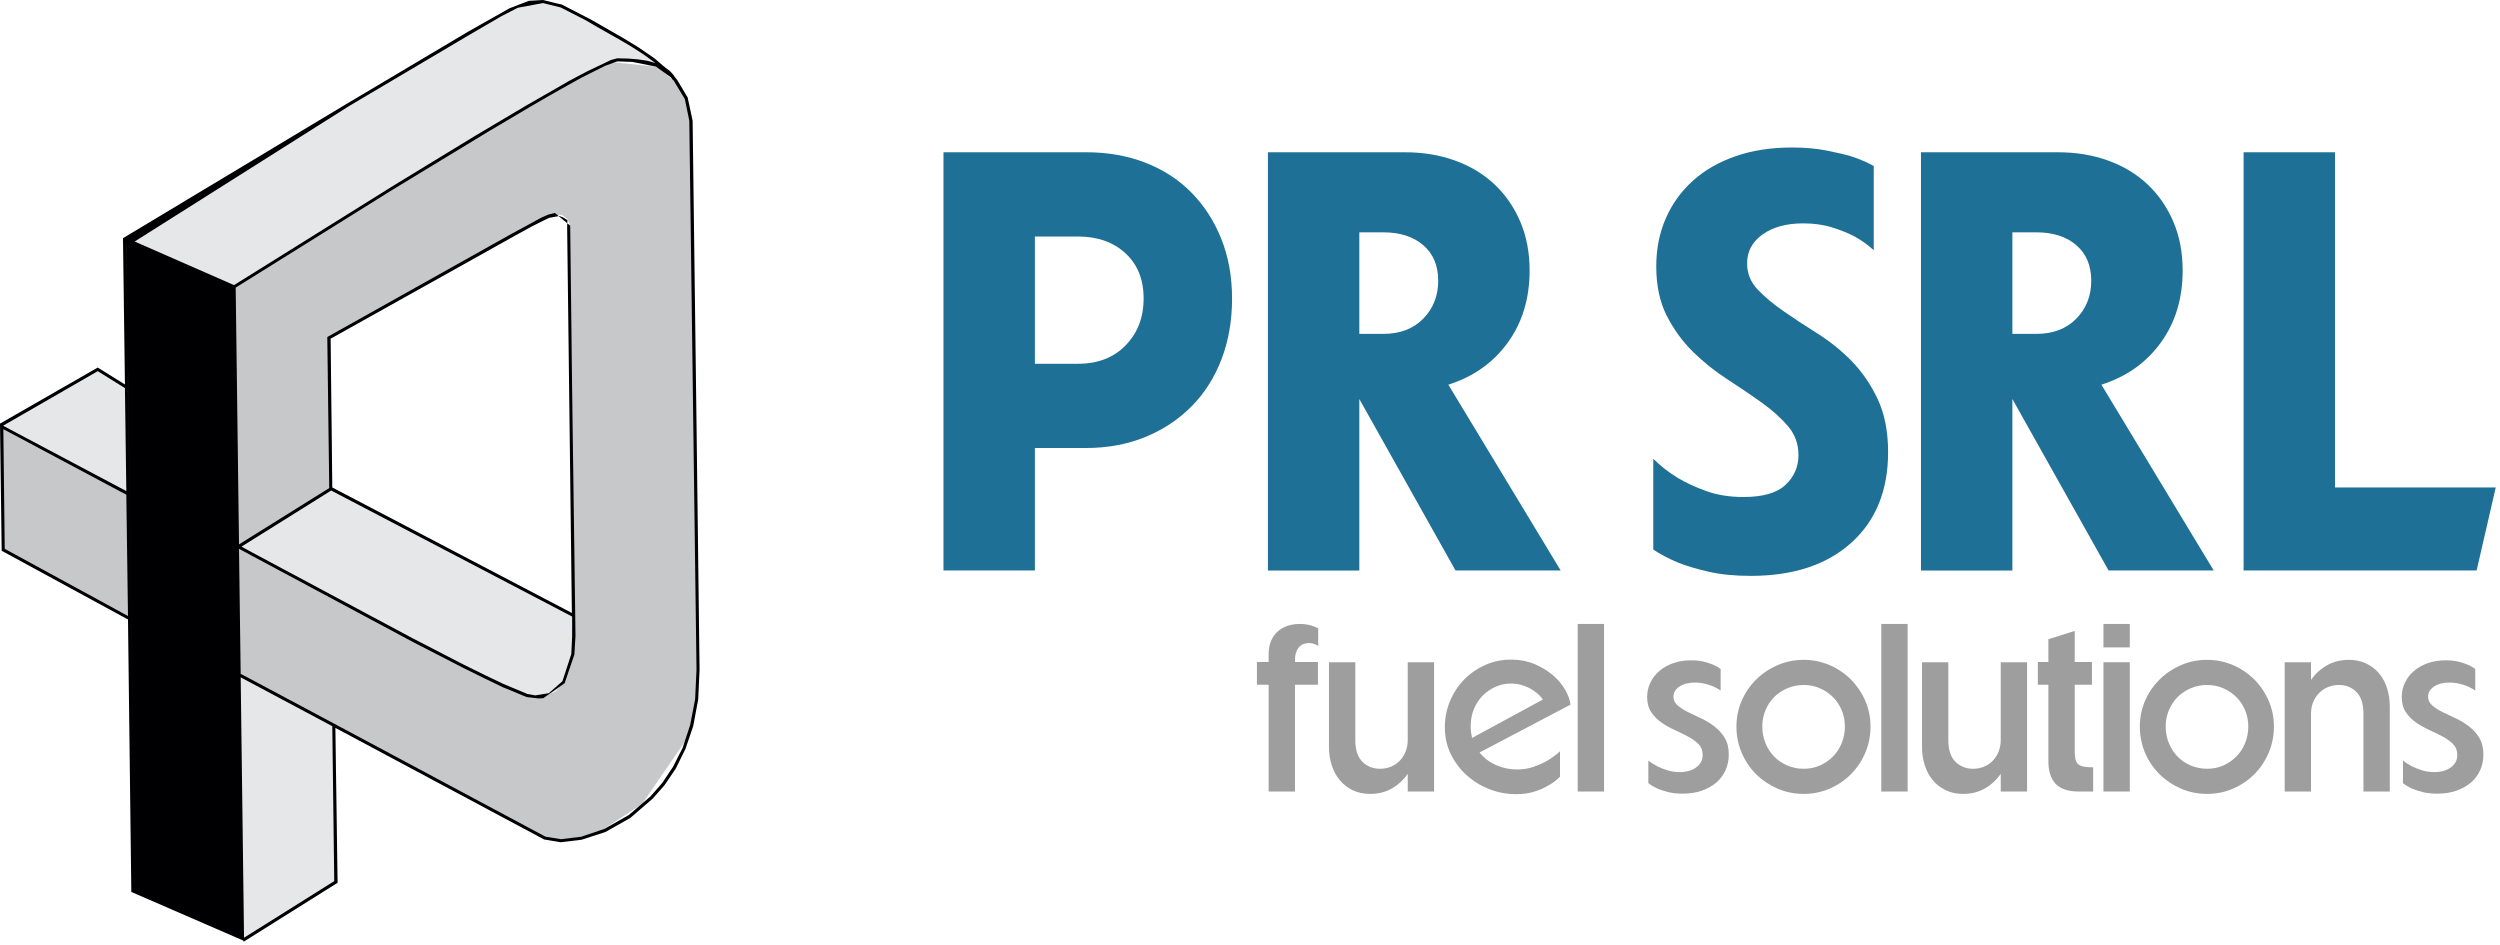
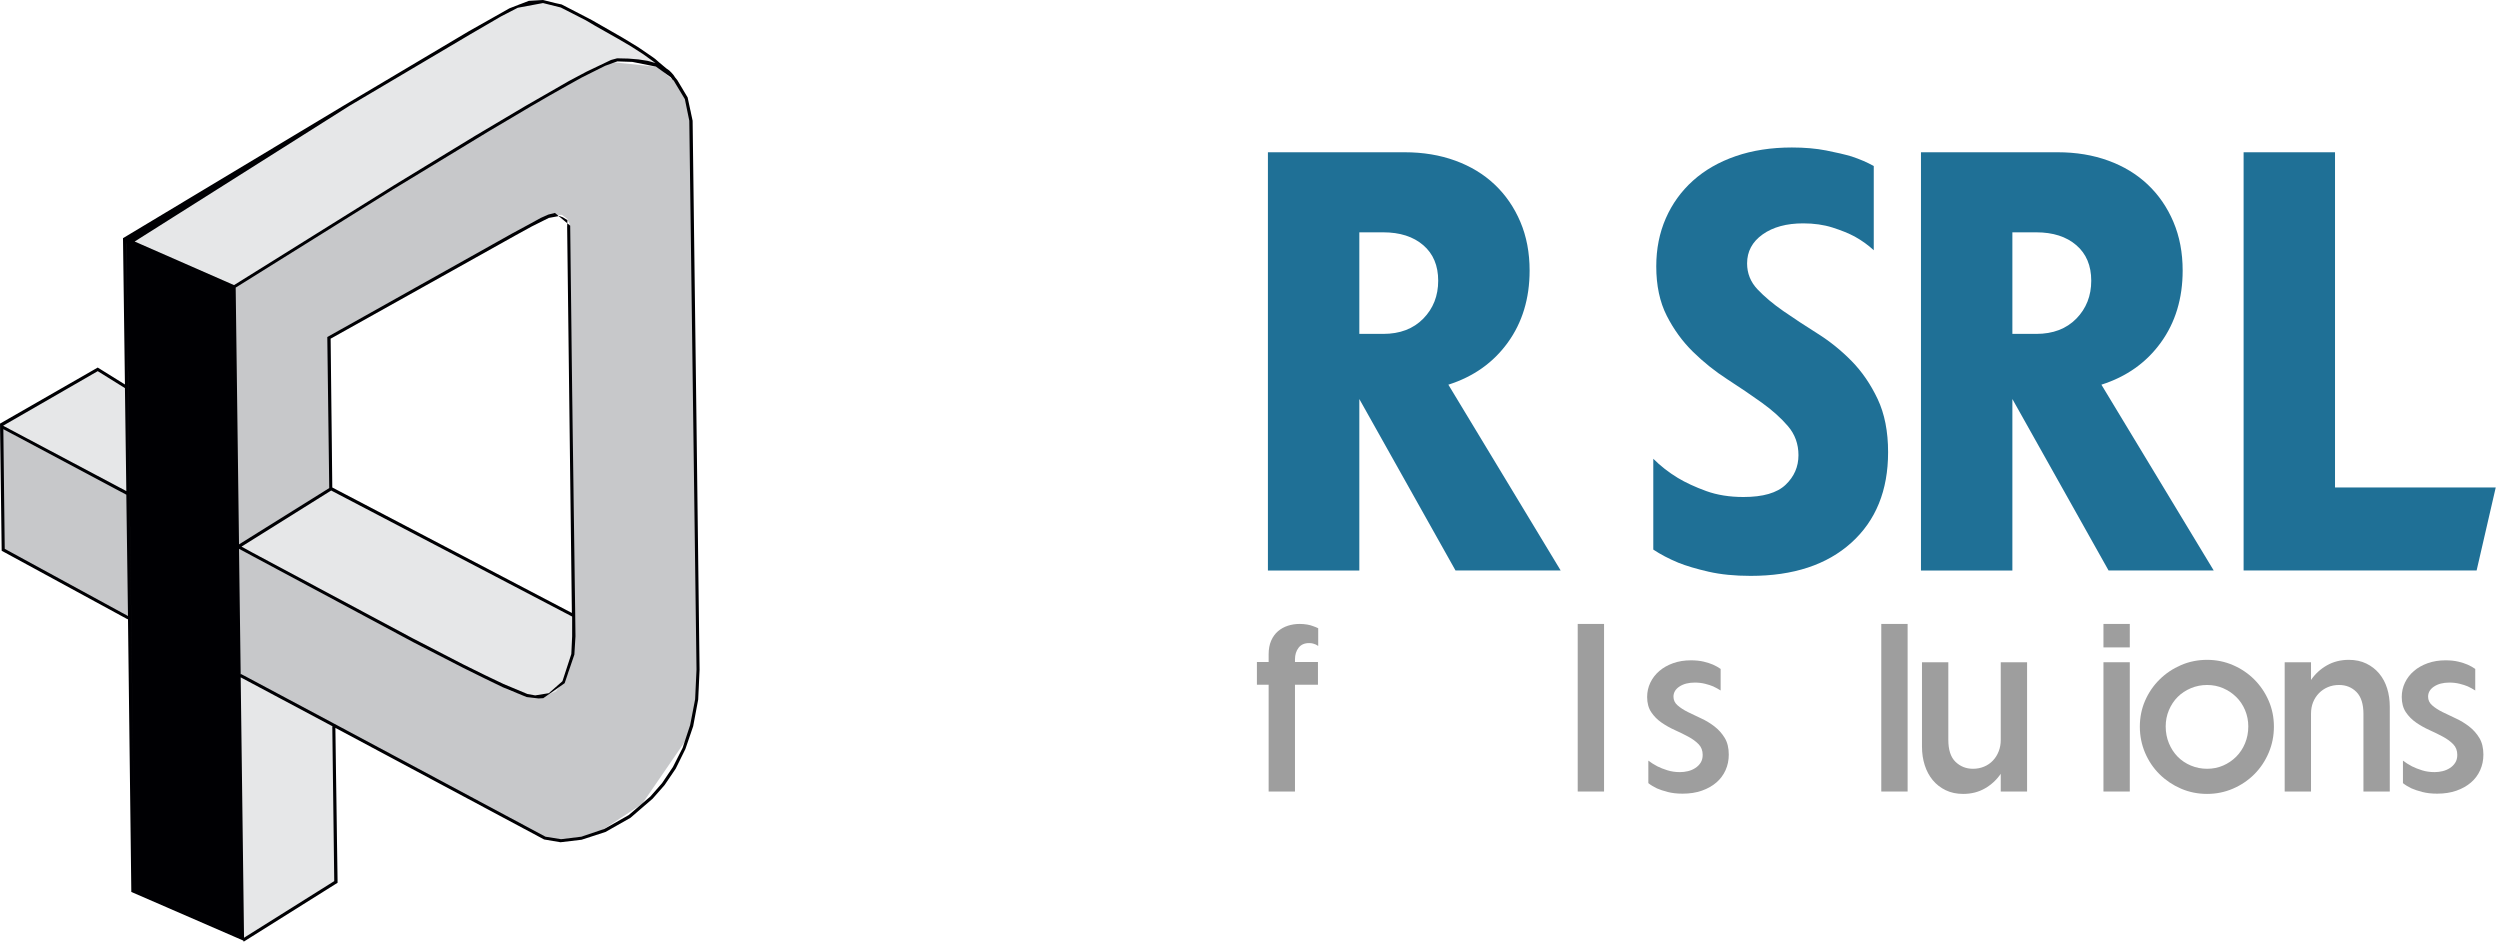
<svg xmlns="http://www.w3.org/2000/svg" width="100%" height="100%" viewBox="0 0 410 155" version="1.1" xml:space="preserve" style="fill-rule:evenodd;clip-rule:evenodd;stroke-linejoin:round;stroke-miterlimit:2;">
  <g>
    <path d="M22.035,101.844l-0.819,-20.988l-20.897,-10.653l0.273,19.986l21.443,11.655Zm92.511,10.198l0,-1.593l-0.136,-9.242l-0.82,-65.969l-0.228,-15.161l-0.136,-1.821l-1.366,-3.778l-3.961,-3.506l-7.876,-0.819l-0.501,0.227l-1.32,0.683l-2.14,1.093l-1.821,1.001l0,88.05l-39.791,-21.079l-0.318,-24.813l17.072,-9.742l12.338,-6.829l6.92,-3.461l1.685,-0.045l0.865,0.637l0.364,0.774l0.046,0.365l0.819,64.193l0,-88.05l-1.047,0.547l-3.642,2.003l-4.325,2.504l-5.054,2.959l-41.612,25.768l-1.73,0l0.774,62.737l52.174,27.953l2.277,0.228l5.691,-1.047l7.557,-4.963l7.876,-11.472l0.911,-3.961l0.364,-2.595l0.091,-1.776Z" style="fill:#c7c8ca;" />
    <path d="M21.398,63.783l-5.418,-3.095l-15.661,9.242l20.897,11.245l0.182,-17.392Zm33.963,80.583l-0.364,-25.176l-15.889,-8.559l0.41,43.296l0.546,0l15.297,-9.561Zm38.789,-41.839l-0.091,-1.548l-39.745,-20.851l-0.228,0.136l-0.273,-0.136l-15.069,9.606l22.399,11.746l6.374,3.323l8.923,4.735l7.011,3.642l0.865,0.319l1.229,0.364l0.729,0.228l2.276,0.227l2.459,-0.819l0.045,-0.046l0.137,-0.045l2.048,-3.141l0.82,-4.098l0.091,-3.642Zm13.795,-92.01l-1.457,-1.002l-3.642,-2.413l-4.872,-3.005l-5.008,-2.777l-4.416,-1.138l-3.46,0.546l-2.231,1.139l-0.819,0.637l-61.644,36.786l18.074,7.694l8.15,-5.099l18.575,-11.473l20.168,-12.201l13.021,-7.285l3.05,-0.819l2.686,-0.046l1.958,0.274l0.729,0.182l1.138,-0Z" style="fill:#e6e7e8;" />
    <path d="M114.728,109.811l-0.501,-40.382l0,40.382l-0.227,4.872l-0.82,4.234l-1.229,3.733l-1.593,3.141l-1.776,2.641l-1.912,2.185l-3.551,3.05l-4.007,2.277l-3.778,1.275l-3.324,0.409l-2.549,-0.409l-34.646,-18.53l-0,25.814l-14.797,9.287l0,-0.273l-0.546,-42.431l15.115,8.058l-0.091,0l0.319,25.359l-0,-25.814l-14.25,-7.603l-0.865,-0.455l-0.182,-0.091l-0.046,0.091l-0.273,-20.624l2.367,1.275l26.269,14.068l8.15,4.188l3.505,1.73l3.005,1.457l3.87,1.593l1.958,0.228l0.773,-0.045l3.506,-2.459l1.594,-4.689l0.182,-3.005l-0.046,-3.824l-0.501,-36.558l0,40.382l-0.136,2.914l-1.457,4.461l-2.231,1.958l-2.231,0.364l-1.275,-0.227l-3.915,-1.639l-3.05,-1.457l-3.597,-1.776l-8.286,-4.279l-26.223,-14.023l-1.821,-1.001l14.705,-9.197l39.517,20.67l0,3.232l0,-40.382l-0.045,-3.87l-0,40.428l-39.29,-20.578l-0.273,-24.403l30.23,-16.891l2.731,-1.502l2.823,-1.411l1.73,-0.319l0.592,0.228l0.728,0.455l-0.045,1.093l0.774,63.328l-0,-40.428l-0.273,-23.082l-2.504,-2.095l-1.093,0.273l-1.229,0.547l-1.821,1.001l-2.869,1.548l-30.321,16.982l0.319,24.767l-14.796,9.242l-0.547,-42.113l25.905,-16.162l15.525,-9.424l6.92,-4.098l3.142,-1.821l2.822,-1.593l2.459,-1.366l3.824,-1.912l2.003,-0.729l2.459,0.092l3.869,0.773l2.413,1.731l0.41,0.546l0.046,-0.046l1.866,3.096l0.729,3.551l1.183,90.007l0,-40.382l-0.637,-49.625l-0.819,-3.824l-1.685,-2.823l-0.364,-0.455l-0.273,-0.41l-0.319,-0.364l-0.364,-0.364l-0.455,-0.319l-1.093,-0.91l-0.729,-0.638l0,0.638l-0.956,-0.274l-0.364,-0.091l-1.457,-0.227l-1.639,-0.137l-1.866,-0.045l-1.002,0.273l-4.006,1.912l-2.914,1.548l-3.323,1.912l-3.734,2.14l-8.286,4.917l-13.294,8.104l-26.269,16.389l-16.298,-7.147l-0,106.305l-1.093,-85.363l-0,40.474l-20.214,-11.018l-0.228,-19.622l20.169,10.744l0.273,19.896l-0,-40.474l-0.273,-20.533l-0,40.519l-20.169,-10.698l0,-0.046l15.48,-8.923l4.461,2.777l0.228,16.89l-0,-40.928l1.366,106.305l-0,-106.305l35.238,-22.263l19.849,-11.746l5.008,-2.914l2.732,-1.411l4.143,-0.774l2.914,0.728l4.097,2.094l1.548,0.911l3.779,2.14l2.094,1.229l2.049,1.32l1.957,1.412l0,-0.638l-0.364,-0.273l-2.458,-1.684l-2.55,-1.548l-5.008,-2.869l-0.774,-0.409l-4.234,-2.186l-1.047,-0.227l-2.003,-0.501l-2.322,0.137l-3.187,1.229l-6.692,3.779l-20.533,12.201l-36.149,21.716l0.319,23.993l-4.461,-2.777l-16.026,9.196l0.273,20.852l20.669,11.245l0.046,-0.091l0.546,44.798l18.348,7.968l0.091,0.182l15.388,-9.652l-0.364,-25.404l34.236,18.302l2.686,0.455l3.46,-0.41l3.916,-1.274l4.097,-2.322l3.642,-3.142l1.958,-2.23l1.821,-2.687l1.593,-3.232l1.275,-3.733l0.82,-4.371l0.227,-4.917Z" style="fill:#000003;" />
  </g>
  <g>
    <g>
-       <path d="M169.723,59.658l7.055,0c3.267,0 5.88,-1.012 7.839,-3.037c1.96,-2.025 2.94,-4.573 2.94,-7.643c0,-3.136 -0.996,-5.618 -2.989,-7.447c-1.992,-1.829 -4.589,-2.744 -7.79,-2.744l-7.055,0l0,20.871Zm-14.992,33.904l0,-68.591l23.419,0c3.528,0 6.761,0.572 9.701,1.715c2.94,1.143 5.455,2.776 7.545,4.899c2.09,2.123 3.723,4.655 4.899,7.594c1.176,2.94 1.764,6.206 1.764,9.799c0,3.593 -0.572,6.892 -1.715,9.897c-1.143,3.004 -2.776,5.585 -4.899,7.74c-2.123,2.156 -4.654,3.838 -7.594,5.047c-2.94,1.208 -6.206,1.813 -9.799,1.813l-8.329,-0l0,20.087l-14.992,-0Z" style="fill:#1f7096;fill-rule:nonzero;" />
      <path d="M222.93,54.759l3.92,0c2.743,0 4.932,-0.833 6.565,-2.499c1.633,-1.665 2.449,-3.739 2.449,-6.222c0,-2.482 -0.816,-4.425 -2.449,-5.83c-1.633,-1.404 -3.822,-2.107 -6.565,-2.107l-3.92,0l0,16.658Zm15.776,38.803l-15.776,-28.122l0,28.122l-14.992,-0l0,-68.591l22.439,0c3.005,0 5.765,0.457 8.28,1.372c2.515,0.914 4.671,2.221 6.467,3.919c1.797,1.699 3.201,3.74 4.214,6.125c1.012,2.384 1.518,5.046 1.518,7.985c0,4.573 -1.192,8.509 -3.576,11.808c-2.384,3.299 -5.634,5.601 -9.75,6.908l18.422,30.474l-17.246,-0Z" style="fill:#1f7096;fill-rule:nonzero;" />
      <path d="M307.297,27.225l-0,13.816c-0.915,-0.849 -1.96,-1.601 -3.136,-2.254c-0.98,-0.522 -2.188,-1.012 -3.625,-1.47c-1.437,-0.457 -3.038,-0.685 -4.802,-0.685c-2.743,-0 -4.964,0.604 -6.663,1.812c-1.698,1.209 -2.547,2.793 -2.547,4.753c-0,1.633 0.571,3.054 1.714,4.262c1.144,1.209 2.564,2.401 4.263,3.577c1.698,1.175 3.56,2.4 5.585,3.674c2.025,1.274 3.887,2.776 5.585,4.507c1.699,1.732 3.12,3.806 4.263,6.223c1.143,2.417 1.714,5.324 1.714,8.72c0,6.272 -2.008,11.22 -6.026,14.845c-4.017,3.626 -9.521,5.439 -16.51,5.439c-2.613,-0 -4.916,-0.229 -6.909,-0.686c-1.992,-0.457 -3.641,-0.947 -4.948,-1.47c-1.568,-0.653 -2.939,-1.372 -4.115,-2.156l-0,-14.894c1.176,1.176 2.515,2.221 4.017,3.136c1.307,0.784 2.858,1.502 4.655,2.156c1.796,0.653 3.837,0.979 6.124,0.979c3.201,0 5.503,-0.669 6.908,-2.008c1.404,-1.339 2.106,-2.956 2.106,-4.851c0,-1.829 -0.571,-3.413 -1.714,-4.752c-1.143,-1.339 -2.581,-2.629 -4.312,-3.87c-1.731,-1.242 -3.609,-2.515 -5.634,-3.822c-2.025,-1.306 -3.903,-2.809 -5.634,-4.507c-1.731,-1.699 -3.168,-3.675 -4.312,-5.929c-1.143,-2.253 -1.714,-4.948 -1.714,-8.083c-0,-2.875 0.522,-5.504 1.567,-7.888c1.046,-2.385 2.532,-4.442 4.459,-6.174c1.927,-1.731 4.262,-3.07 7.006,-4.017c2.743,-0.947 5.814,-1.421 9.211,-1.421c2.09,0 3.968,0.164 5.634,0.49c1.666,0.327 3.054,0.653 4.164,0.98c1.372,0.457 2.581,0.98 3.626,1.568Z" style="fill:#1f7096;fill-rule:nonzero;" />
      <path d="M330.03,54.759l3.919,0c2.744,0 4.932,-0.833 6.565,-2.499c1.633,-1.665 2.45,-3.739 2.45,-6.222c-0,-2.482 -0.817,-4.425 -2.45,-5.83c-1.633,-1.404 -3.821,-2.107 -6.565,-2.107l-3.919,0l-0,16.658Zm15.776,38.803l-15.776,-28.122l-0,28.122l-14.992,-0l-0,-68.591l22.439,0c3.005,0 5.765,0.457 8.28,1.372c2.515,0.914 4.67,2.221 6.467,3.919c1.796,1.699 3.201,3.74 4.213,6.125c1.013,2.384 1.519,5.046 1.519,7.985c-0,4.573 -1.192,8.509 -3.577,11.808c-2.384,3.299 -5.634,5.601 -9.749,6.908l18.421,30.474l-17.245,-0Z" style="fill:#1f7096;fill-rule:nonzero;" />
      <path d="M367.951,93.562l-0,-68.591l14.992,0l-0,54.971l26.358,-0l-3.136,13.62l-38.214,-0Z" style="fill:#1f7096;fill-rule:nonzero;" />
    </g>
    <g>
      <path d="M216.145,112.298l-3.769,-0l0,17.511l-4.319,-0l0,-17.511l-1.924,-0l0,-3.73l1.924,-0l0,-1.257c0,-0.864 0.138,-1.61 0.412,-2.238c0.275,-0.628 0.648,-1.145 1.119,-1.551c0.472,-0.405 1.015,-0.706 1.63,-0.903c0.615,-0.196 1.25,-0.294 1.904,-0.294c0.445,-0 0.857,0.033 1.237,0.098c0.379,0.066 0.7,0.151 0.962,0.255c0.314,0.105 0.602,0.223 0.864,0.354l-0,2.905c-0.105,-0.078 -0.236,-0.157 -0.393,-0.236c-0.131,-0.052 -0.281,-0.104 -0.452,-0.157c-0.17,-0.052 -0.386,-0.078 -0.647,-0.078c-0.76,-0 -1.335,0.255 -1.728,0.766c-0.393,0.51 -0.589,1.145 -0.589,1.904l0,0.432l3.769,-0l0,3.73Z" style="fill:#9e9e9e;fill-rule:nonzero;" />
-       <path d="M230.869,129.809l-0,-2.906c-0.681,0.995 -1.545,1.793 -2.592,2.395c-1.047,0.602 -2.238,0.903 -3.572,0.903c-1.074,0 -2.029,-0.203 -2.867,-0.608c-0.837,-0.406 -1.544,-0.956 -2.12,-1.649c-0.576,-0.694 -1.014,-1.512 -1.315,-2.454c-0.301,-0.942 -0.452,-1.95 -0.452,-3.023l0,-13.86l4.319,-0l0,12.721c0,1.649 0.393,2.853 1.178,3.612c0.785,0.759 1.741,1.139 2.866,1.139c0.655,-0 1.263,-0.118 1.826,-0.354c0.563,-0.235 1.047,-0.569 1.453,-1.001c0.405,-0.432 0.72,-0.936 0.942,-1.511c0.222,-0.576 0.334,-1.191 0.334,-1.846l-0,-12.76l4.319,-0l-0,21.202l-4.319,-0Z" style="fill:#9e9e9e;fill-rule:nonzero;" />
-       <path d="M253.013,114.732c-0.079,-0.157 -0.262,-0.386 -0.55,-0.687c-0.288,-0.301 -0.654,-0.596 -1.099,-0.884c-0.445,-0.288 -0.975,-0.536 -1.59,-0.746c-0.615,-0.209 -1.276,-0.314 -1.983,-0.314c-0.864,0 -1.688,0.17 -2.474,0.511c-0.785,0.34 -1.485,0.811 -2.1,1.413c-0.615,0.602 -1.106,1.335 -1.473,2.199c-0.366,0.864 -0.549,1.819 -0.549,2.866c-0,0.681 0.078,1.322 0.235,1.924l11.583,-6.282Zm-16.059,4.554c0,-1.518 0.282,-2.951 0.845,-4.299c0.562,-1.348 1.335,-2.526 2.316,-3.534c0.982,-1.007 2.133,-1.806 3.455,-2.395c1.322,-0.588 2.742,-0.883 4.26,-0.883c1.387,0 2.657,0.242 3.809,0.726c1.151,0.485 2.153,1.087 3.003,1.806c0.851,0.72 1.525,1.512 2.022,2.376c0.498,0.864 0.799,1.688 0.903,2.473l-14.919,7.853c0.732,0.916 1.649,1.61 2.748,2.081c1.099,0.471 2.225,0.707 3.376,0.707c1.021,-0 1.964,-0.157 2.827,-0.472c0.864,-0.314 1.61,-0.654 2.238,-1.02c0.733,-0.445 1.401,-0.943 2.003,-1.492l-0,4.161c-0.498,0.524 -1.113,0.995 -1.846,1.414c-0.602,0.366 -1.348,0.7 -2.238,1.001c-0.89,0.301 -1.937,0.452 -3.141,0.452c-1.518,-0 -2.977,-0.275 -4.377,-0.825c-1.401,-0.55 -2.637,-1.309 -3.711,-2.277c-1.073,-0.969 -1.937,-2.12 -2.591,-3.455c-0.654,-1.335 -0.982,-2.801 -0.982,-4.398Z" style="fill:#9e9e9e;fill-rule:nonzero;" />
      <rect x="258.745" y="102.325" width="4.319" height="27.484" style="fill:#9e9e9e;fill-rule:nonzero;" />
      <path d="M282.185,109.706l-0,3.534c-0.367,-0.236 -0.772,-0.458 -1.217,-0.668c-0.367,-0.157 -0.812,-0.301 -1.335,-0.431c-0.524,-0.131 -1.086,-0.197 -1.688,-0.197c-1.021,0 -1.859,0.216 -2.513,0.648c-0.655,0.432 -0.982,0.988 -0.982,1.669c0,0.549 0.223,1.021 0.668,1.413c0.445,0.393 1.007,0.759 1.688,1.1c0.681,0.34 1.407,0.687 2.179,1.04c0.772,0.353 1.499,0.792 2.179,1.315c0.681,0.524 1.243,1.152 1.688,1.885c0.445,0.733 0.668,1.649 0.668,2.748c-0,0.916 -0.177,1.767 -0.53,2.552c-0.354,0.786 -0.857,1.46 -1.512,2.022c-0.654,0.563 -1.446,1.008 -2.375,1.335c-0.929,0.327 -1.983,0.491 -3.161,0.491c-0.916,0 -1.727,-0.092 -2.434,-0.275c-0.707,-0.183 -1.296,-0.379 -1.767,-0.589c-0.55,-0.261 -1.021,-0.549 -1.413,-0.863l-0,-3.691c0.445,0.34 0.942,0.654 1.492,0.942c0.471,0.236 1.02,0.452 1.649,0.648c0.628,0.196 1.308,0.294 2.041,0.294c0.445,0 0.884,-0.052 1.316,-0.157c0.431,-0.104 0.831,-0.274 1.197,-0.51c0.367,-0.236 0.661,-0.53 0.884,-0.883c0.222,-0.354 0.333,-0.779 0.333,-1.276c0,-0.707 -0.222,-1.29 -0.667,-1.748c-0.445,-0.458 -1.008,-0.87 -1.689,-1.236c-0.68,-0.367 -1.413,-0.727 -2.198,-1.08c-0.785,-0.353 -1.518,-0.766 -2.199,-1.237c-0.68,-0.471 -1.243,-1.04 -1.688,-1.708c-0.445,-0.667 -0.668,-1.498 -0.668,-2.493c0,-0.838 0.177,-1.623 0.53,-2.356c0.354,-0.733 0.845,-1.367 1.473,-1.904c0.628,-0.537 1.38,-0.962 2.257,-1.276c0.877,-0.314 1.852,-0.471 2.925,-0.471c0.786,-0 1.479,0.072 2.081,0.216c0.602,0.144 1.113,0.307 1.532,0.491c0.471,0.209 0.889,0.445 1.256,0.706Z" style="fill:#9e9e9e;fill-rule:nonzero;" />
-       <path d="M284.776,119.169c0,-1.519 0.288,-2.939 0.864,-4.26c0.576,-1.322 1.368,-2.481 2.375,-3.475c1.008,-0.995 2.179,-1.78 3.514,-2.356c1.335,-0.576 2.762,-0.864 4.28,-0.864c1.492,0 2.905,0.288 4.24,0.864c1.335,0.576 2.5,1.361 3.495,2.356c0.994,0.994 1.78,2.153 2.356,3.475c0.575,1.321 0.863,2.741 0.863,4.26c0,1.518 -0.288,2.951 -0.863,4.299c-0.576,1.348 -1.362,2.519 -2.356,3.514c-0.995,0.994 -2.16,1.78 -3.495,2.356c-1.335,0.575 -2.748,0.863 -4.24,0.863c-1.518,0 -2.945,-0.288 -4.28,-0.863c-1.335,-0.576 -2.506,-1.362 -3.514,-2.356c-1.007,-0.995 -1.799,-2.166 -2.375,-3.514c-0.576,-1.348 -0.864,-2.781 -0.864,-4.299Zm4.241,-0.04c-0,0.995 0.176,1.918 0.53,2.768c0.353,0.851 0.831,1.584 1.433,2.199c0.602,0.615 1.322,1.099 2.159,1.453c0.838,0.353 1.728,0.53 2.67,0.53c0.942,-0 1.819,-0.177 2.631,-0.53c0.811,-0.354 1.524,-0.838 2.139,-1.453c0.616,-0.615 1.1,-1.348 1.453,-2.199c0.354,-0.85 0.53,-1.773 0.53,-2.768c0,-0.942 -0.176,-1.832 -0.53,-2.67c-0.353,-0.837 -0.837,-1.557 -1.453,-2.159c-0.615,-0.602 -1.328,-1.08 -2.139,-1.433c-0.812,-0.353 -1.689,-0.53 -2.631,-0.53c-0.942,-0 -1.832,0.177 -2.67,0.53c-0.837,0.353 -1.557,0.831 -2.159,1.433c-0.602,0.602 -1.08,1.322 -1.433,2.159c-0.354,0.838 -0.53,1.728 -0.53,2.67Z" style="fill:#9e9e9e;fill-rule:nonzero;" />
      <rect x="308.53" y="102.325" width="4.319" height="27.484" style="fill:#9e9e9e;fill-rule:nonzero;" />
      <path d="M328.122,129.809l0,-2.906c-0.68,0.995 -1.544,1.793 -2.591,2.395c-1.047,0.602 -2.238,0.903 -3.573,0.903c-1.073,0 -2.029,-0.203 -2.866,-0.608c-0.838,-0.406 -1.545,-0.956 -2.12,-1.649c-0.576,-0.694 -1.015,-1.512 -1.316,-2.454c-0.301,-0.942 -0.451,-1.95 -0.451,-3.023l-0,-13.86l4.319,-0l-0,12.721c-0,1.649 0.392,2.853 1.178,3.612c0.785,0.759 1.74,1.139 2.866,1.139c0.654,-0 1.263,-0.118 1.825,-0.354c0.563,-0.235 1.047,-0.569 1.453,-1.001c0.406,-0.432 0.72,-0.936 0.942,-1.511c0.223,-0.576 0.334,-1.191 0.334,-1.846l0,-12.76l4.319,-0l0,21.202l-4.319,-0Z" style="fill:#9e9e9e;fill-rule:nonzero;" />
-       <path d="M343.081,112.298l-2.827,-0l0,10.875c0,0.55 0.04,0.995 0.118,1.335c0.079,0.341 0.223,0.609 0.432,0.805c0.209,0.196 0.517,0.334 0.923,0.412c0.405,0.079 0.922,0.118 1.551,0.118l-0,3.966l-2.356,-0c-1.728,-0 -2.991,-0.419 -3.789,-1.257c-0.798,-0.837 -1.198,-2.081 -1.198,-3.73l0,-12.524l-1.727,-0l-0,-3.73l1.727,-0l0,-3.73l4.319,-1.374l0,5.104l2.827,-0l0,3.73Z" style="fill:#9e9e9e;fill-rule:nonzero;" />
      <path d="M344.966,108.607l4.319,-0l-0,21.202l-4.319,-0l-0,-21.202Zm-0,-6.282l4.319,-0l-0,3.848l-4.319,-0l-0,-3.848Z" style="fill:#9e9e9e;fill-rule:nonzero;" />
      <path d="M350.934,119.169c-0,-1.519 0.288,-2.939 0.863,-4.26c0.576,-1.322 1.368,-2.481 2.376,-3.475c1.008,-0.995 2.179,-1.78 3.514,-2.356c1.335,-0.576 2.761,-0.864 4.28,-0.864c1.491,0 2.905,0.288 4.24,0.864c1.335,0.576 2.5,1.361 3.494,2.356c0.995,0.994 1.78,2.153 2.356,3.475c0.576,1.321 0.864,2.741 0.864,4.26c-0,1.518 -0.288,2.951 -0.864,4.299c-0.576,1.348 -1.361,2.519 -2.356,3.514c-0.994,0.994 -2.159,1.78 -3.494,2.356c-1.335,0.575 -2.749,0.863 -4.24,0.863c-1.519,0 -2.945,-0.288 -4.28,-0.863c-1.335,-0.576 -2.506,-1.362 -3.514,-2.356c-1.008,-0.995 -1.8,-2.166 -2.376,-3.514c-0.575,-1.348 -0.863,-2.781 -0.863,-4.299Zm4.24,-0.04c0,0.995 0.177,1.918 0.53,2.768c0.353,0.851 0.831,1.584 1.433,2.199c0.602,0.615 1.322,1.099 2.16,1.453c0.837,0.353 1.727,0.53 2.67,0.53c0.942,-0 1.819,-0.177 2.63,-0.53c0.812,-0.354 1.525,-0.838 2.14,-1.453c0.615,-0.615 1.099,-1.348 1.453,-2.199c0.353,-0.85 0.53,-1.773 0.53,-2.768c-0,-0.942 -0.177,-1.832 -0.53,-2.67c-0.354,-0.837 -0.838,-1.557 -1.453,-2.159c-0.615,-0.602 -1.328,-1.08 -2.14,-1.433c-0.811,-0.353 -1.688,-0.53 -2.63,-0.53c-0.943,-0 -1.833,0.177 -2.67,0.53c-0.838,0.353 -1.558,0.831 -2.16,1.433c-0.602,0.602 -1.08,1.322 -1.433,2.159c-0.353,0.838 -0.53,1.728 -0.53,2.67Z" style="fill:#9e9e9e;fill-rule:nonzero;" />
      <path d="M379.006,108.607l0,2.905c0.681,-0.994 1.551,-1.793 2.611,-2.395c1.061,-0.602 2.258,-0.903 3.593,-0.903c1.073,0 2.029,0.203 2.866,0.609c0.838,0.406 1.544,0.955 2.12,1.649c0.576,0.694 1.008,1.505 1.296,2.434c0.288,0.929 0.432,1.931 0.432,3.004l-0,13.899l-4.319,-0l-0,-12.721c-0,-1.623 -0.38,-2.821 -1.139,-3.593c-0.759,-0.772 -1.714,-1.158 -2.866,-1.158c-0.654,-0 -1.263,0.118 -1.826,0.353c-0.562,0.236 -1.053,0.57 -1.472,1.001c-0.419,0.432 -0.739,0.93 -0.962,1.492c-0.222,0.563 -0.334,1.185 -0.334,1.865l0,12.761l-4.318,-0l-0,-21.202l4.318,-0Z" style="fill:#9e9e9e;fill-rule:nonzero;" />
      <path d="M405.941,109.706l-0,3.534c-0.367,-0.236 -0.773,-0.458 -1.218,-0.668c-0.366,-0.157 -0.811,-0.301 -1.334,-0.431c-0.524,-0.131 -1.087,-0.197 -1.689,-0.197c-1.021,0 -1.858,0.216 -2.513,0.648c-0.654,0.432 -0.981,0.988 -0.981,1.669c-0,0.549 0.222,1.021 0.667,1.413c0.445,0.393 1.008,0.759 1.689,1.1c0.68,0.34 1.407,0.687 2.179,1.04c0.772,0.353 1.498,0.792 2.179,1.315c0.68,0.524 1.243,1.152 1.688,1.885c0.445,0.733 0.668,1.649 0.668,2.748c-0,0.916 -0.177,1.767 -0.531,2.552c-0.353,0.786 -0.857,1.46 -1.511,2.022c-0.655,0.563 -1.446,1.008 -2.376,1.335c-0.929,0.327 -1.982,0.491 -3.16,0.491c-0.916,0 -1.728,-0.092 -2.434,-0.275c-0.707,-0.183 -1.296,-0.379 -1.767,-0.589c-0.55,-0.261 -1.021,-0.549 -1.414,-0.863l0,-3.691c0.445,0.34 0.943,0.654 1.492,0.942c0.471,0.236 1.021,0.452 1.649,0.648c0.629,0.196 1.309,0.294 2.042,0.294c0.445,0 0.883,-0.052 1.315,-0.157c0.432,-0.104 0.831,-0.274 1.198,-0.51c0.366,-0.236 0.661,-0.53 0.883,-0.883c0.223,-0.354 0.334,-0.779 0.334,-1.276c-0,-0.707 -0.223,-1.29 -0.668,-1.748c-0.445,-0.458 -1.007,-0.87 -1.688,-1.236c-0.68,-0.367 -1.413,-0.727 -2.199,-1.08c-0.785,-0.353 -1.518,-0.766 -2.198,-1.237c-0.681,-0.471 -1.244,-1.04 -1.689,-1.708c-0.445,-0.667 -0.667,-1.498 -0.667,-2.493c-0,-0.838 0.177,-1.623 0.53,-2.356c0.353,-0.733 0.844,-1.367 1.472,-1.904c0.629,-0.537 1.381,-0.962 2.258,-1.276c0.877,-0.314 1.852,-0.471 2.925,-0.471c0.785,-0 1.479,0.072 2.081,0.216c0.602,0.144 1.112,0.307 1.531,0.491c0.471,0.209 0.89,0.445 1.257,0.706Z" style="fill:#9e9e9e;fill-rule:nonzero;" />
    </g>
  </g>
</svg>